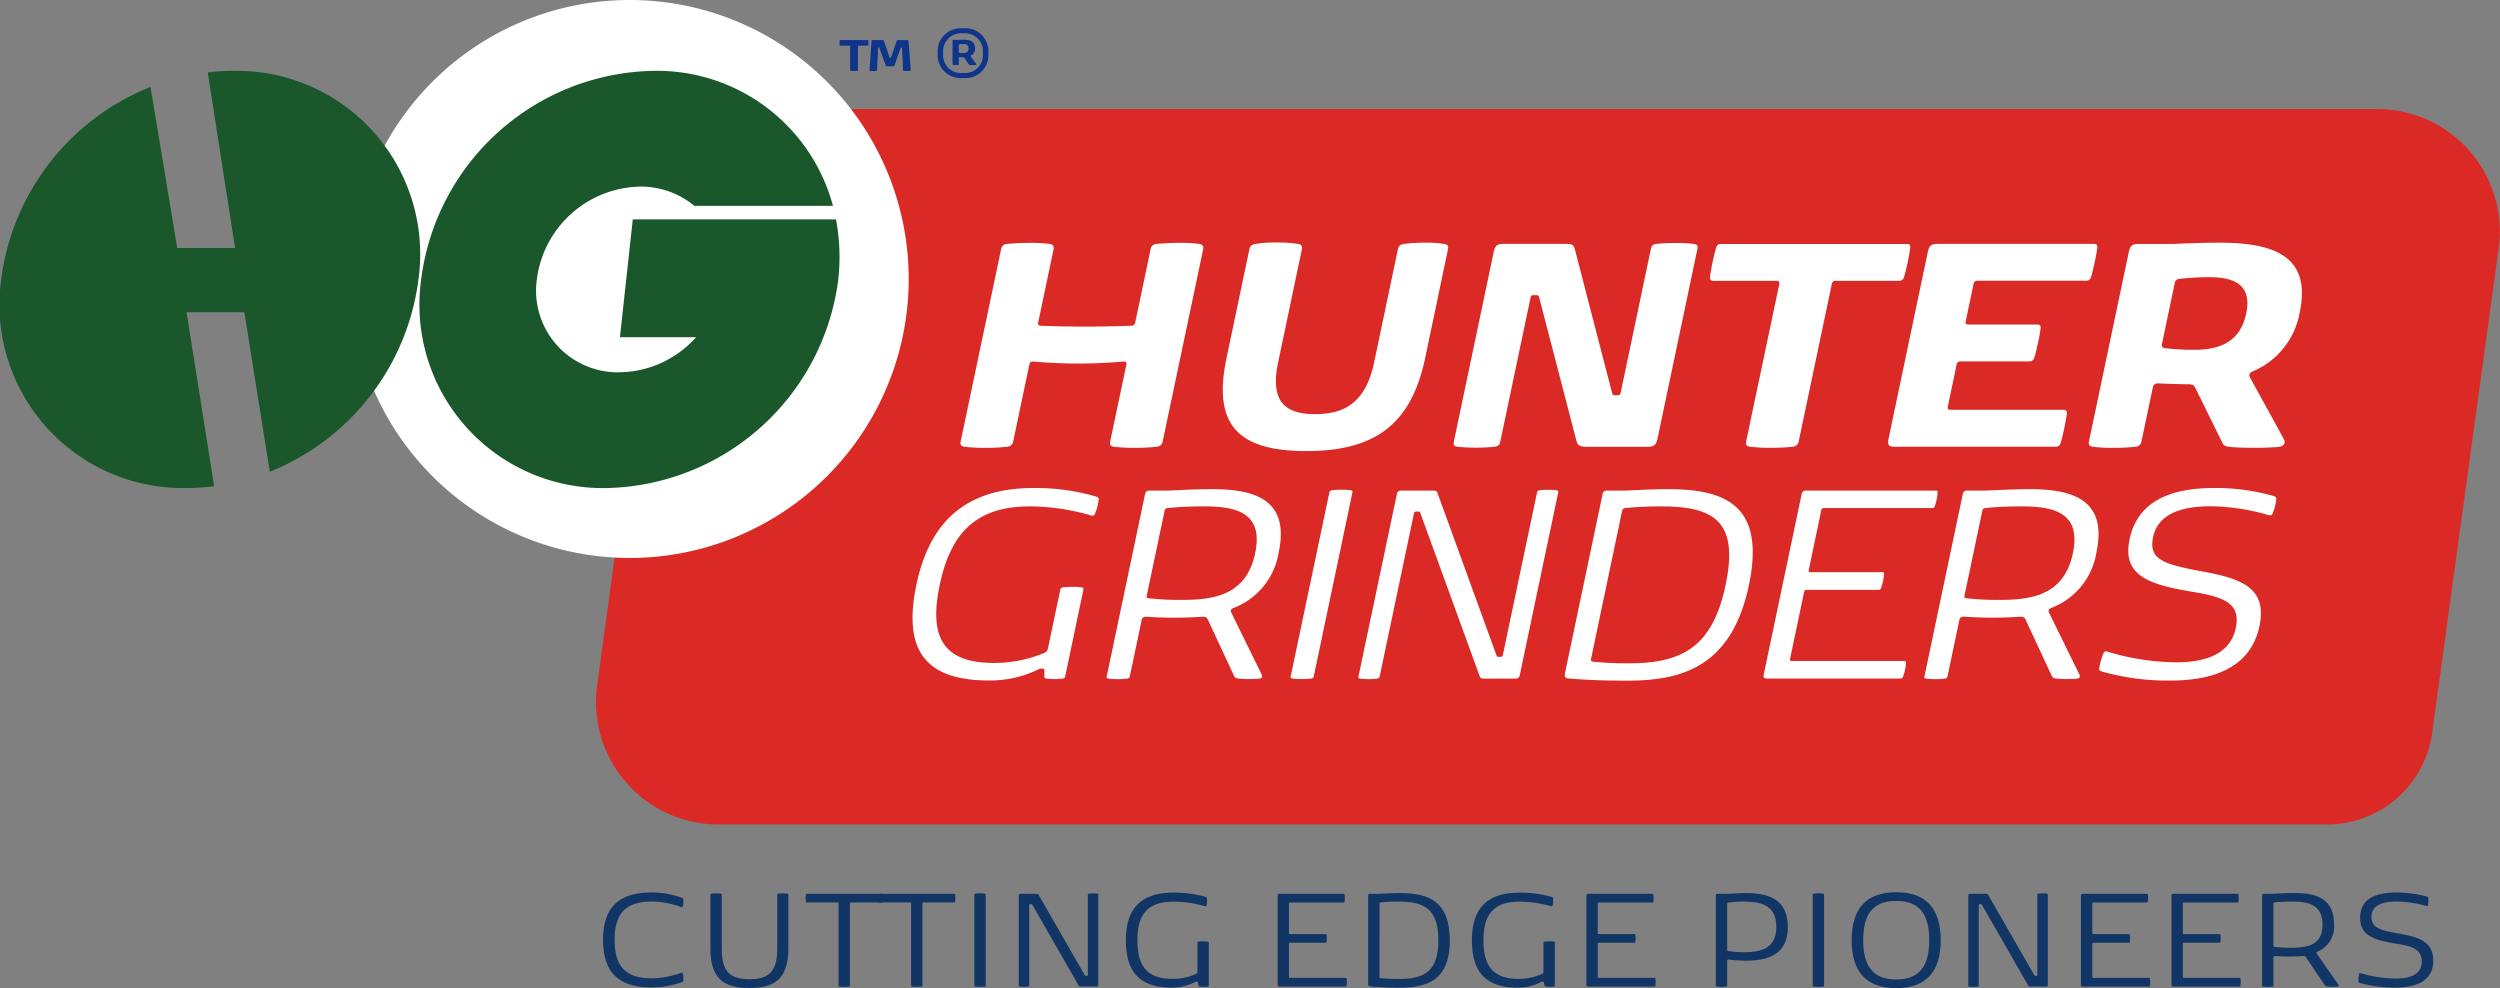
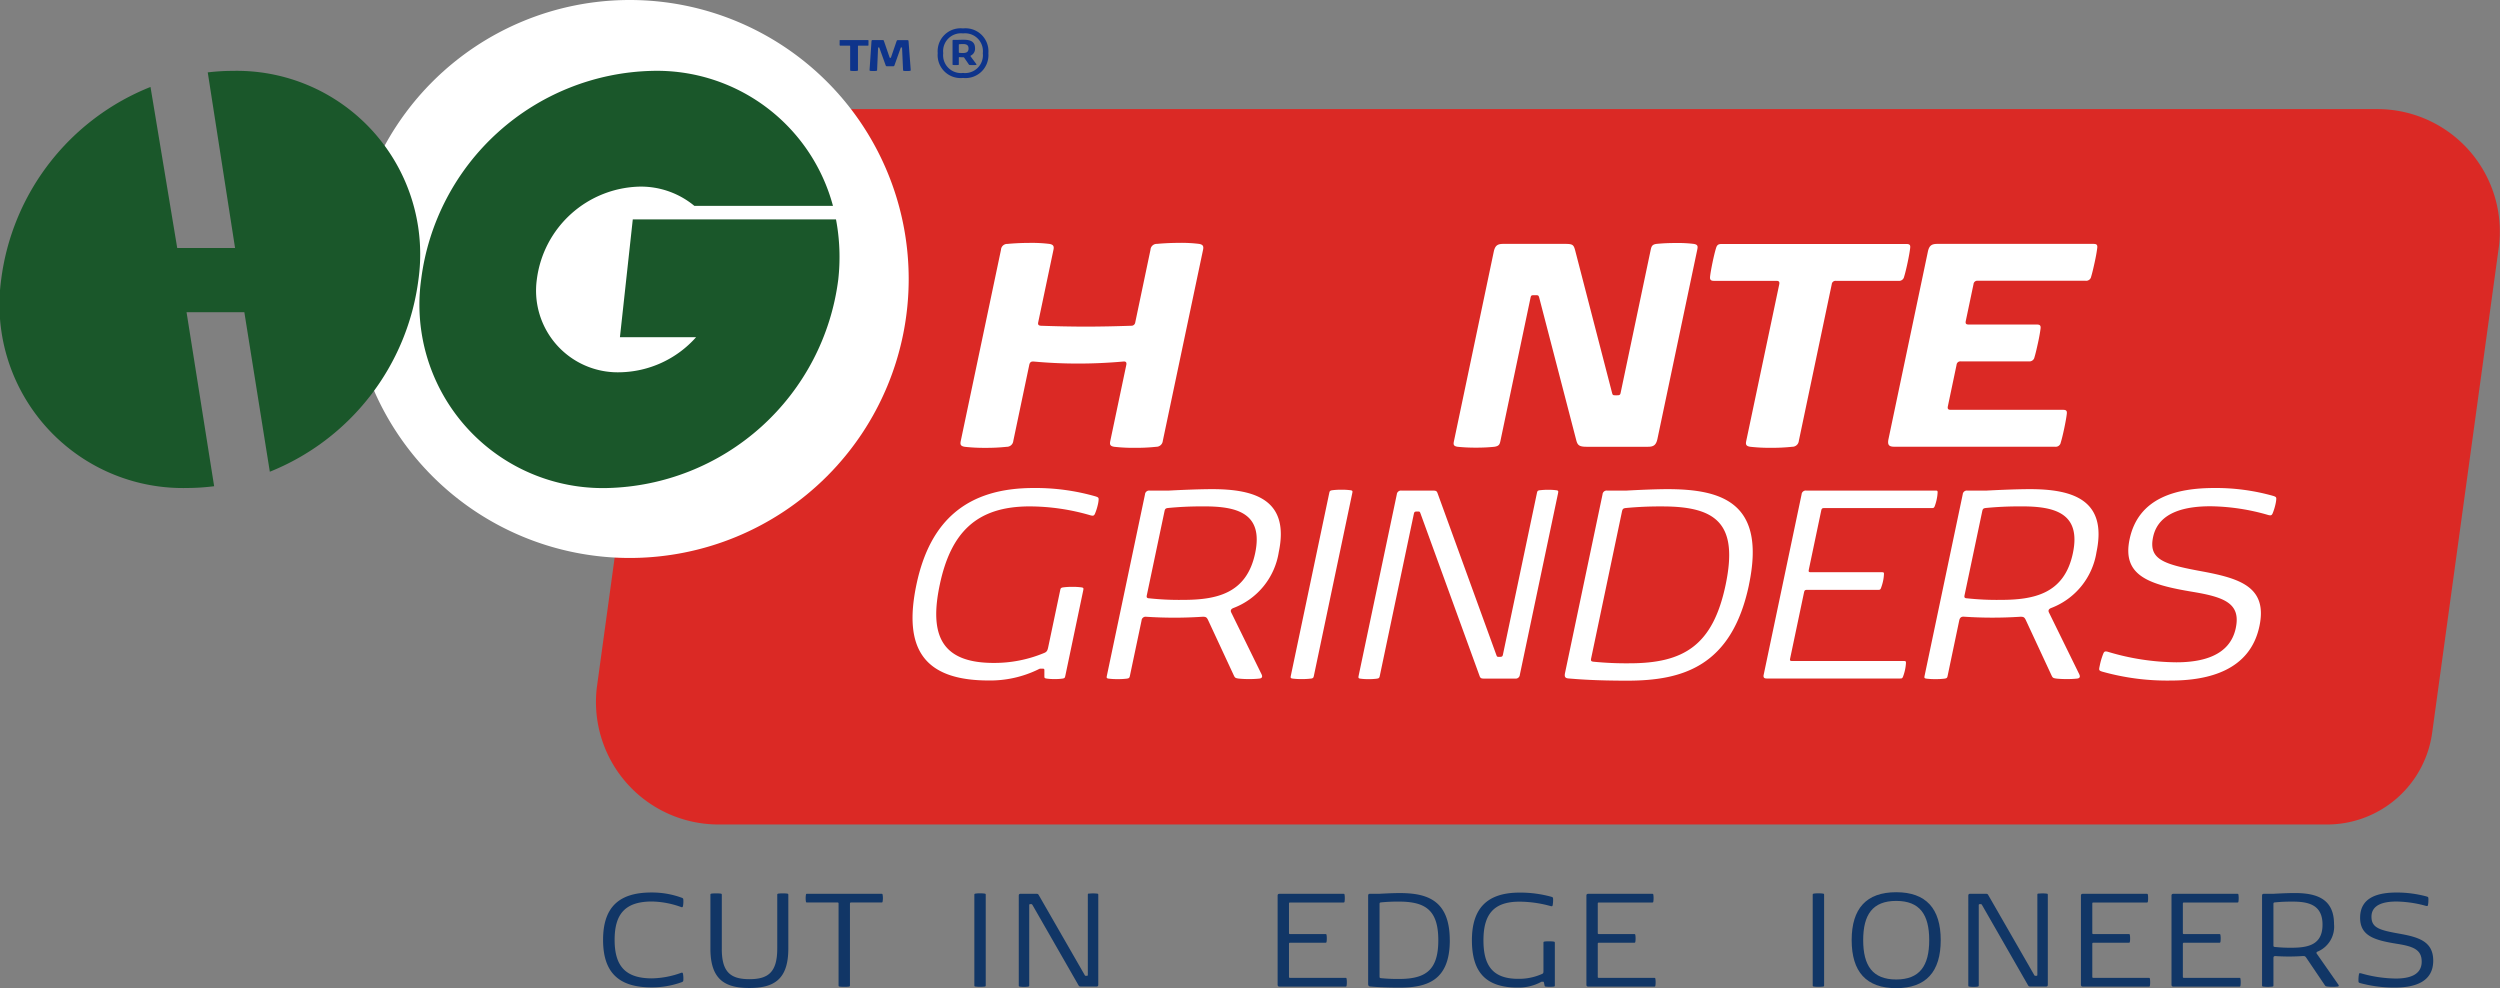
<svg xmlns="http://www.w3.org/2000/svg" width="154.034" height="60.883" viewBox="0 0 154.034 60.883">
  <rect x="0" y="0" width="154.034" height="60.883" fill="#808080" stroke="none" />
  <g id="Group_137" data-name="Group 137" transform="translate(0.001 0.001)">
    <g id="Group_143" data-name="Group 143" transform="translate(0 0)">
      <g id="Group_8" data-name="Group 8" transform="translate(36.703 6.725)">
        <path id="Path_61" data-name="Path 61" d="M58.527,24.2H-40.566a7.55,7.55,0,0,1-7.423-8.413l4.112-29.982a6.54,6.54,0,0,1,6.572-5.682h99.1a7.548,7.548,0,0,1,7.421,8.413L65.1,18.522A6.538,6.538,0,0,1,58.527,24.2" transform="translate(48.054 19.873)" fill="#db2925" />
      </g>
      <g id="Group_9" data-name="Group 9" transform="translate(21.609 -0.001)">
        <path id="Path_62" data-name="Path 62" d="M18.878,9.439A17.189,17.189,0,1,1,1.689-7.75,17.19,17.19,0,0,1,18.878,9.439" transform="translate(15.5 7.75)" fill="#fff" />
      </g>
      <g id="Group_10" data-name="Group 10" transform="translate(-0.001 4.366)">
        <path id="Path_63" data-name="Path 63" d="M7.871,0A13.078,13.078,0,0,0,6.337.093L8.02,10.912H4.456L2.81.991a14.783,14.783,0,0,0-9.2,11.862A11.3,11.3,0,0,0,5.063,25.7a13.444,13.444,0,0,0,1.668-.109l-1.7-10.721H8.592l1.57,9.828A14.788,14.788,0,0,0,19.32,12.853,11.3,11.3,0,0,0,7.871,0" transform="translate(6.463 0)" fill="#1a572a" />
      </g>
      <g id="Group_11" data-name="Group 11" transform="translate(25.87 4.365)">
        <path id="Path_64" data-name="Path 64" d="M9.717,5.026H5.139l-.792,7.259H9.038a6.429,6.429,0,0,1-4.711,2.16,5.032,5.032,0,0,1-5.1-5.72,6.542,6.542,0,0,1,6.346-5.72A5.164,5.164,0,0,1,8.932,4.19h8.541A11.228,11.228,0,0,0,6.354-4.127,14.7,14.7,0,0,0-7.9,8.726,11.3,11.3,0,0,0,3.546,21.577,14.7,14.7,0,0,0,17.8,8.726a12.484,12.484,0,0,0-.14-3.7Z" transform="translate(7.978 4.127)" fill="#1a572a" />
      </g>
      <g id="Group_12" data-name="Group 12" transform="translate(59.178 14.964)">
        <path id="Path_65" data-name="Path 65" d="M.144,6.9C-.124,6.856-.144,6.75-.1,6.537L2.378-5.24A.38.38,0,0,1,2.772-5.6c.326-.031.821-.062,1.311-.062A8.986,8.986,0,0,1,5.367-5.6c.246.044.288.151.244.362L4.671-.771c-.031.149.022.2.169.213.918.031,1.841.053,2.766.053s1.856-.022,2.788-.053a.238.238,0,0,0,.257-.213l.938-4.469a.383.383,0,0,1,.4-.362c.324-.031.821-.062,1.311-.062a8.986,8.986,0,0,1,1.284.062c.246.044.288.151.244.362L12.347,6.537a.4.4,0,0,1-.395.362,11.668,11.668,0,0,1-1.311.064A10.684,10.684,0,0,1,9.357,6.9c-.268-.042-.288-.149-.244-.362l.985-4.68c.031-.151-.018-.224-.169-.213q-1.414.126-2.8.126t-2.75-.126H4.345c-.129,0-.2.073-.226.213l-.983,4.68a.4.4,0,0,1-.4.362,11.668,11.668,0,0,1-1.311.064A10.71,10.71,0,0,1,.144,6.9" transform="translate(0.118 5.664)" fill="#fff" />
      </g>
      <g id="Group_13" data-name="Group 13" transform="translate(75.341 14.94)">
-         <path id="Path_66" data-name="Path 66" d="M3.127,5.807c1.872,0,3.121-.776,3.629-3.192L8.213-4.32c.044-.213.111-.319.395-.362a10.552,10.552,0,0,1,1.271-.075,7.091,7.091,0,0,1,1.178.075c.264.053.286.149.242.362L9.9,2.349C9.038,6.435,6.818,8.083,2.575,8.083S-3.2,6.435-2.338,2.349l1.4-6.669c.044-.213.109-.308.395-.362A7.839,7.839,0,0,1,.776-4.768a8.548,8.548,0,0,1,1.28.086c.246.042.286.149.242.362L.841,2.615c-.508,2.415.415,3.192,2.287,3.192" transform="translate(2.568 4.768)" fill="#fff" />
-       </g>
+         </g>
      <g id="Group_14" data-name="Group 14" transform="translate(89.561 14.973)">
        <path id="Path_67" data-name="Path 67" d="M4.145,6.654,1.87-2.1c-.038-.129-.055-.149-.2-.149H1.539c-.151,0-.175.02-.206.169L-.519,6.729c-.044.213-.089.319-.375.362A10.562,10.562,0,0,1-2,7.144a10.84,10.84,0,0,1-1.158-.053c-.268-.042-.268-.149-.222-.362L-.932-4.92c.084-.406.251-.49.592-.49H3.48c.468,0,.517.064.612.426L6.359,3.77c.035.129.053.149.2.149h.106c.149,0,.2-.02.226-.169l1.85-8.8c.047-.213.091-.33.375-.362A11.527,11.527,0,0,1,10.3-5.463a7.732,7.732,0,0,1,1.085.053c.266.042.266.149.222.362L9.156,6.6c-.084.4-.251.49-.59.49H4.788c-.468,0-.563-.106-.643-.437" transform="translate(3.404 5.463)" fill="#fff" />
      </g>
      <g id="Group_15" data-name="Group 15" transform="translate(105.359 15.027)">
        <path id="Path_68" data-name="Path 68" d="M2.25,1.25H-1.6c-.193,0-.264-.064-.244-.255s.082-.543.153-.883.155-.692.222-.9c.062-.191.155-.233.346-.233H10.239c.193,0,.268.042.248.233-.022.213-.084.554-.157.9s-.153.681-.217.883a.316.316,0,0,1-.353.255H5.91a.232.232,0,0,0-.257.213L3.625,11.111a.4.4,0,0,1-.4.362,11.668,11.668,0,0,1-1.311.064,10.684,10.684,0,0,1-1.284-.064c-.268-.042-.288-.149-.244-.362L2.419,1.463c.031-.149-.02-.213-.169-.213" transform="translate(1.847 1.026)" fill="#fff" />
      </g>
      <g id="Group_16" data-name="Group 16" transform="translate(116.333 15.026)">
        <path id="Path_69" data-name="Path 69" d="M.014,6.6,2.436-4.925c.084-.406.253-.49.592-.49h9.6c.191,0,.266.042.248.233-.024.213-.084.554-.16.9s-.153.681-.217.883a.312.312,0,0,1-.35.255H5.507a.232.232,0,0,0-.257.213L4.773-.66c-.031.149.018.213.169.213h4.19c.193,0,.268.042.251.233-.024.213-.084.554-.16.9s-.153.681-.217.883a.314.314,0,0,1-.35.255H4.463a.232.232,0,0,0-.257.213L3.669,4.595c-.031.149.018.213.169.213h6.913c.193,0,.268.042.248.235-.022.213-.084.552-.157.9s-.153.681-.217.883a.315.315,0,0,1-.35.257H.4C.06,7.085-.071,7,.014,6.6" transform="translate(0.011 5.415)" fill="#fff" />
      </g>
      <g id="Group_17" data-name="Group 17" transform="translate(128.697 14.952)">
-         <path id="Path_70" data-name="Path 70" d="M5.455,4.562,7.525,8.328c.171.308-.027.479-.319.51-.326.033-.852.053-1.468.053s-1.22-.02-1.51-.053-.381-.053-.508-.319L2.08,5.19c-.091-.18-.191-.213-.468-.213-.393,0-1.333-.031-1.785-.053-.211-.011-.319.053-.364.266l-.69,3.276a.392.392,0,0,1-.395.362,11.164,11.164,0,0,1-1.311.064,8.8,8.8,0,0,1-1.286-.064c-.266-.042-.286-.149-.242-.362L-2.012-3.183c.084-.4.262-.488.6-.488h2.2s1.515-.075,2.835-.075c3.724,0,5.567,1.1,4.891,4.309A4.853,4.853,0,0,1,5.655,4.17c-.233.1-.293.233-.2.393M.035,2.466c-.042.2.029.266.2.288a14.685,14.685,0,0,0,1.788.1c1.639,0,2.835-.532,3.194-2.233S4.595-1.619,2.956-1.619a15.655,15.655,0,0,0-1.828.1.314.314,0,0,0-.317.286Z" transform="translate(4.479 3.746)" fill="#fff" />
-       </g>
+         </g>
      <g id="Group_18" data-name="Group 18" transform="translate(56.224 30.067)">
        <path id="Path_71" data-name="Path 71" d="M2.746,5.918a7.969,7.969,0,0,0,3.105-.612c.151-.058.206-.138.248-.335l.739-3.509c.029-.138.035-.177.2-.2a4.256,4.256,0,0,1,.557-.031,3.889,3.889,0,0,1,.546.031c.153.02.146.06.118.2l-1.1,5.245c-.027.118-.033.157-.177.177a3.282,3.282,0,0,1-.479.029,3.4,3.4,0,0,1-.486-.029c-.133-.02-.149-.04-.149-.14V6.373c0-.08-.018-.1-.1-.1h-.1a.24.24,0,0,0-.166.04A6.762,6.762,0,0,1,2.44,7C-1.592,7-2.839,5.011-2.014,1.087c.841-4,3.172-5.946,7.213-5.946a13.362,13.362,0,0,1,3.844.523c.164.06.18.078.162.257a1.736,1.736,0,0,1-.04.235A3.3,3.3,0,0,1,9-3.311c-.042.109-.082.157-.16.157a.534.534,0,0,1-.124-.02A13.449,13.449,0,0,0,4.96-3.726C1.688-3.726.1-2.118-.579,1.107c-.657,3.114.111,4.811,3.325,4.811" transform="translate(2.255 4.859)" fill="#fff" />
      </g>
      <g id="Group_19" data-name="Group 19" transform="translate(68.184 30.137)">
        <path id="Path_72" data-name="Path 72" d="M5.161,6.41a5.832,5.832,0,0,1-.628.029A5.774,5.774,0,0,1,3.91,6.41c-.231-.029-.244-.06-.315-.2L2.014,2.81c-.089-.186-.14-.226-.419-.206A26.36,26.36,0,0,1-1.8,2.6a.25.25,0,0,0-.288.235L-2.8,6.213c-.029.138-.038.177-.2.2a4.252,4.252,0,0,1-.559.029,4.055,4.055,0,0,1-.546-.029c-.153-.02-.144-.06-.115-.2L-1.876-4.939a.254.254,0,0,1,.286-.235H-.408s1.606-.089,2.67-.089c2.662,0,4.777.67,4.105,3.875a4.414,4.414,0,0,1-2.8,3.451c-.14.058-.189.146-.133.266L5.3,6.133c.069.14.064.257-.138.277M-1.646,1.46a17.09,17.09,0,0,0,2.089.1c2.08,0,3.943-.375,4.469-2.879S3.739-4.218,1.655-4.2a21.089,21.089,0,0,0-2.129.1c-.124.02-.169.049-.2.2L-1.761,1.264c-.031.146,0,.177.115.2" transform="translate(4.238 5.263)" fill="#fff" />
      </g>
      <g id="Group_20" data-name="Group 20" transform="translate(79.52 30.175)">
        <path id="Path_73" data-name="Path 73" d="M.679,6.389a4.252,4.252,0,0,1-.559.029,4.055,4.055,0,0,1-.546-.029c-.153-.02-.144-.06-.115-.2L1.815-5.018c.029-.14.038-.177.2-.2a4.318,4.318,0,0,1,.559-.031,3.889,3.889,0,0,1,.546.031c.153.02.144.058.115.2L.879,6.192c-.029.138-.038.177-.2.2" transform="translate(0.558 5.246)" fill="#fff" />
      </g>
      <g id="Group_21" data-name="Group 21" transform="translate(83.699 30.177)">
        <path id="Path_74" data-name="Path 74" d="M6.133.016a3.918,3.918,0,0,1,.519-.029,3.513,3.513,0,0,1,.506.029c.135.02.126.06.1.2L4.907,11.383a.256.256,0,0,1-.286.237H2.738c-.217,0-.262-.02-.317-.177L-1.221,1.426c-.038-.1-.058-.1-.155-.1h-.06c-.118,0-.162.02-.186.138l-2.094,9.959c-.029.138-.038.177-.18.2a3.764,3.764,0,0,1-.519.031,3.581,3.581,0,0,1-.506-.031c-.135-.02-.126-.06-.1-.2L-2.674.271A.256.256,0,0,1-2.388.036H-.476c.217,0,.264.02.319.177l3.622,9.967c.038.1.058.1.155.1h.06c.118,0,.162-.02.186-.14L5.954.213c.029-.138.038-.177.18-.2" transform="translate(5.036 0.013)" fill="#fff" />
      </g>
      <g id="Group_22" data-name="Group 22" transform="translate(96.409 30.137)">
        <path id="Path_75" data-name="Path 75" d="M6.233,3.237c-1.058,5.039-4.1,5.906-7.51,5.906-1.972,0-3.039-.089-3.62-.138-.213-.02-.251-.12-.2-.355L-2.79-2.334A.254.254,0,0,1-2.5-2.569h1.184S.238-2.658,1.2-2.658c3.411,0,6.09.856,5.03,5.9M.9-1.593a22.24,22.24,0,0,0-2.28.1c-.122.02-.177.049-.211.208l-1.9,9.049c-.035.16.009.189.122.208a20.391,20.391,0,0,0,2.238.1c3.36,0,5.143-1.113,5.924-4.831C5.579-.5,4.261-1.593.9-1.593" transform="translate(5.118 2.658)" fill="#fff" />
      </g>
      <g id="Group_23" data-name="Group 23" transform="translate(108.655 30.225)">
        <path id="Path_76" data-name="Path 76" d="M.006,6.232,2.341-4.88a.256.256,0,0,1,.286-.237h7.945c.12,0,.16,0,.149.14a2.493,2.493,0,0,1-.055.4,2.883,2.883,0,0,1-.113.4c-.049.138-.089.138-.206.138H3.741c-.138,0-.166.04-.191.16L2.787-.246c-.024.12-.013.16.124.16H7.269c.118,0,.157,0,.146.138a2.469,2.469,0,0,1-.053.4,2.88,2.88,0,0,1-.115.4C7.2,1,7.158,1,7.041,1H2.683c-.138,0-.164.038-.191.157L1.636,5.227c-.024.118-.013.157.124.157H8.622c.118,0,.157,0,.149.138a2.728,2.728,0,0,1-.055.4,2.88,2.88,0,0,1-.115.4c-.049.14-.089.14-.206.14H.192c-.157,0-.224-.06-.186-.237" transform="translate(0.005 5.117)" fill="#fff" />
      </g>
      <g id="Group_24" data-name="Group 24" transform="translate(118.567 30.137)">
        <path id="Path_77" data-name="Path 77" d="M5.161,6.41a5.832,5.832,0,0,1-.628.029A5.774,5.774,0,0,1,3.91,6.41c-.231-.029-.244-.06-.315-.2L2.014,2.81c-.089-.186-.14-.226-.419-.206a26.394,26.394,0,0,1-3.4-.009c-.175-.011-.253.078-.286.235L-2.8,6.213c-.029.138-.038.177-.2.2a4.252,4.252,0,0,1-.559.029,4.055,4.055,0,0,1-.546-.029c-.153-.02-.144-.06-.115-.2L-1.876-4.939a.254.254,0,0,1,.286-.235H-.408s1.606-.089,2.67-.089c2.662,0,4.777.67,4.105,3.875a4.414,4.414,0,0,1-2.8,3.451c-.14.058-.189.146-.133.266L5.3,6.133c.069.14.064.257-.138.277M-1.646,1.46a17.09,17.09,0,0,0,2.089.1c2.08,0,3.943-.375,4.469-2.879S3.737-4.218,1.655-4.2a21.089,21.089,0,0,0-2.129.1c-.124.02-.169.049-.2.2L-1.761,1.264c-.031.146,0,.177.115.2" transform="translate(4.238 5.263)" fill="#fff" />
      </g>
      <g id="Group_25" data-name="Group 25" transform="translate(129.333 30.068)">
        <path id="Path_78" data-name="Path 78" d="M.1,6.21c-.2-.069-.2-.089-.135-.384a4.162,4.162,0,0,1,.206-.7c.042-.109.082-.157.16-.157a.534.534,0,0,1,.124.02,14.984,14.984,0,0,0,4.221.65c1.537,0,3.3-.364,3.666-2.109.315-1.5-.663-1.9-2.635-2.229C3.025.856,1.322.324,1.8-1.943,2.34-4.518,4.711-5.1,7.017-5.1a12.976,12.976,0,0,1,3.651.492c.166.06.182.08.164.257a2.209,2.209,0,0,1-.04.237,3.365,3.365,0,0,1-.164.541c-.042.109-.082.157-.16.157a.534.534,0,0,1-.124-.02A13.216,13.216,0,0,0,6.78-3.975c-1.468,0-3.2.315-3.533,1.9C2.954-.681,3.919-.395,6.272.038,8.605.472,10.309,1,9.8,3.409,9.228,6.141,6.653,6.763,4.347,6.763A14.772,14.772,0,0,1,.1,6.21" transform="translate(0.078 5.099)" fill="#fff" />
      </g>
      <g id="Group_26" data-name="Group 26" transform="translate(51.728 2.467)">
        <path id="Path_79" data-name="Path 79" d="M.341.19H-.231C-.26.19-.271.181-.276.15s0-.082,0-.133,0-.1,0-.138.016-.035.044-.035H1.457c.029,0,.04.007.044.035s0,.084,0,.138,0,.1,0,.133-.016.04-.044.04H.884C.862.19.853.2.853.223V1.687c0,.033-.009.049-.049.055a1.573,1.573,0,0,1-.191.009,1.566,1.566,0,0,1-.193-.009C.379,1.736.372,1.72.372,1.687V.223C.372.2.363.19.341.19" transform="translate(0.28 0.156)" fill="#0e348b" />
      </g>
      <g id="Group_27" data-name="Group 27" transform="translate(53.575 2.467)">
        <path id="Path_80" data-name="Path 80" d="M1.364,1.043a1.391,1.391,0,0,1-.177.009c-.071,0-.144,0-.189-.009S.945,1.023.945.985L.883-.377C.881-.4.876-.4.856-.4H.832C.812-.4.812-.4.8-.377L.419.69C.4.748.384.759.317.759H-.029C-.1.759-.108.748-.131.69L-.514-.377C-.523-.4-.528-.4-.545-.4H-.568c-.02,0-.027.007-.027.027L-.654.985c0,.038-.011.051-.055.058a1.362,1.362,0,0,1-.18.009,1.369,1.369,0,0,1-.177-.009c-.047-.007-.055-.024-.053-.058L-1-.781c.007-.067.027-.075.084-.075h.586c.067,0,.084.009.1.069l.344,1c.007.02.013.024.031.024h.02C.191.242.2.237.2.217l.344-1c.022-.06.04-.069.1-.069h.554c.058,0,.082.009.086.075L1.417.985c0,.033-.007.051-.053.058" transform="translate(1.12 0.856)" fill="#0e348b" />
      </g>
      <g id="Group_28" data-name="Group 28" transform="translate(57.775 1.75)">
        <path id="Path_81" data-name="Path 81" d="M0,.838A1.413,1.413,0,0,1,1.559-.688,1.414,1.414,0,0,1,3.121.838,1.414,1.414,0,0,1,1.559,2.364,1.413,1.413,0,0,1,0,.838m2.779,0A1.1,1.1,0,0,0,1.559-.38,1.1,1.1,0,0,0,.339.838a1.1,1.1,0,0,0,1.22,1.218A1.1,1.1,0,0,0,2.779.838m-1.83.725c-.033,0-.035-.018-.035-.042V.077c0-.047.02-.06.055-.06h.268s.2-.007.362-.007c.45,0,.7.131.7.528a.458.458,0,0,1-.255.444c-.024.013-.033.029-.016.055l.346.466c.029.038.009.06-.024.062s-.109.007-.184.007a1.545,1.545,0,0,1-.184-.007.071.071,0,0,1-.069-.04L1.63,1.113c-.016-.022-.027-.024-.062-.024-.051,0-.155,0-.228-.009-.029,0-.04.007-.04.033v.408c0,.024,0,.038-.035.042a1.028,1.028,0,0,1-.155.009,1.092,1.092,0,0,1-.16-.009M1.9.55c0-.213-.131-.275-.342-.275a2.131,2.131,0,0,0-.22.011C1.311.288,1.3.295,1.3.323V.778c0,.029.011.033.035.038a1.648,1.648,0,0,0,.22.011C1.765.827,1.9.765,1.9.55" transform="translate(0 0.688)" fill="#0e348b" />
      </g>
      <g id="Group_29" data-name="Group 29" transform="translate(37.156 54.996)">
        <path id="Path_82" data-name="Path 82" d="M1.654,2.9a5.549,5.549,0,0,0,1.8-.342c.069-.022.1-.013.113.069a1.612,1.612,0,0,1,.02.4c-.011.069-.029.078-.113.113a5.4,5.4,0,0,1-1.852.315c-2.045,0-2.979-.947-2.979-2.923s.934-2.923,2.979-2.923a5.325,5.325,0,0,1,1.852.317c.084.033.1.042.113.111a1.607,1.607,0,0,1-.02.4c-.016.082-.044.093-.113.069a5.549,5.549,0,0,0-1.8-.342c-1.668,0-2.3.787-2.3,2.364S-.014,2.9,1.654,2.9" transform="translate(1.358 2.384)" fill="#113666" />
      </g>
      <g id="Group_30" data-name="Group 30" transform="translate(43.763 55.045)">
        <path id="Path_83" data-name="Path 83" d="M1.325,2.9c1.158,0,1.712-.428,1.712-1.887V-2.273c0-.067,0-.086.078-.1a2.193,2.193,0,0,1,.264-.013,2.1,2.1,0,0,1,.262.013c.078.011.078.031.078.1V1.021c0,1.932-.925,2.422-2.4,2.422s-2.4-.49-2.4-2.422V-2.273c0-.067,0-.086.078-.1a2.3,2.3,0,0,1,.273-.013,2.251,2.251,0,0,1,.273.013c.078.011.078.031.078.1V1.016C-.387,2.475.167,2.9,1.325,2.9" transform="translate(1.088 2.384)" fill="#113666" />
      </g>
      <g id="Group_31" data-name="Group 31" transform="translate(49.638 55.07)">
        <path id="Path_84" data-name="Path 84" d="M1.072.294H-.776c-.06,0-.08,0-.089-.069A1.377,1.377,0,0,1-.88.025a1.377,1.377,0,0,1,.016-.2c.009-.067.029-.067.089-.067H3.775c.06,0,.08,0,.089.067a1.377,1.377,0,0,1,.016.2,1.377,1.377,0,0,1-.016.2c-.009.069-.029.069-.089.069H1.928c-.069,0-.078.02-.078.078V5.377c0,.069,0,.089-.078.1a2.251,2.251,0,0,1-.273.013,2.3,2.3,0,0,1-.273-.013c-.078-.009-.078-.029-.078-.1V.371c0-.058-.009-.078-.078-.078" transform="translate(0.88 0.241)" fill="#113666" />
      </g>
      <g id="Group_32" data-name="Group 32" transform="translate(54.104 55.07)">
-         <path id="Path_85" data-name="Path 85" d="M1.072.294H-.776c-.06,0-.08,0-.089-.069A1.377,1.377,0,0,1-.88.025a1.377,1.377,0,0,1,.016-.2c.009-.067.029-.067.089-.067H3.775c.06,0,.08,0,.089.067a1.391,1.391,0,0,1,.013.2,1.391,1.391,0,0,1-.013.2c-.009.069-.029.069-.089.069H1.928c-.069,0-.078.02-.078.078V5.377c0,.069,0,.089-.078.1a2.251,2.251,0,0,1-.273.013,2.3,2.3,0,0,1-.273-.013c-.078-.009-.078-.029-.078-.1V.371c0-.058-.009-.078-.078-.078" transform="translate(0.88 0.241)" fill="#113666" />
-       </g>
+         </g>
      <g id="Group_33" data-name="Group 33" transform="translate(60.029 55.045)">
        <path id="Path_86" data-name="Path 86" d="M.342,3.152a2.185,2.185,0,0,1-.273.016A2.241,2.241,0,0,1-.2,3.152c-.078-.009-.078-.029-.078-.1V-2.477c0-.067,0-.086.078-.1a1.867,1.867,0,0,1,.273-.016,1.827,1.827,0,0,1,.273.016c.078.009.078.029.078.1V3.054c0,.069,0,.089-.078.1" transform="translate(0.281 2.588)" fill="#113666" />
      </g>
      <g id="Group_34" data-name="Group 34" transform="translate(62.772 55.046)">
        <path id="Path_87" data-name="Path 87" d="M2.373.007a2.047,2.047,0,0,1,.253-.013,1.973,1.973,0,0,1,.253.013c.069.009.069.029.069.1V5.616c0,.086-.04.115-.118.115H1.9c-.106,0-.131-.009-.175-.086L-1.11.7C-1.141.655-1.15.655-1.2.655h-.029c-.058,0-.078.009-.078.067V5.636c0,.067,0,.086-.069.1a1.6,1.6,0,0,1-.253.016,1.657,1.657,0,0,1-.253-.016c-.069-.009-.069-.029-.069-.1V.134c0-.086.04-.118.118-.118h.943c.109,0,.133.011.175.089L2.111,5.022c.029.049.038.049.086.049h.029c.058,0,.078-.009.078-.069V.1c0-.069,0-.089.069-.1" transform="translate(1.948 0.006)" fill="#113666" />
      </g>
      <g id="Group_35" data-name="Group 35" transform="translate(69.37 54.992)">
-         <path id="Path_88" data-name="Path 88" d="M1.565,2.919a3.47,3.47,0,0,0,1.468-.3c.069-.029.089-.069.089-.166V.721c0-.069,0-.089.078-.1A1.867,1.867,0,0,1,3.472.608a1.827,1.827,0,0,1,.273.016c.078.009.078.029.078.1V3.308c0,.06,0,.08-.069.089a1.715,1.715,0,0,1-.233.013A1.945,1.945,0,0,1,3.277,3.4c-.069-.009-.078-.02-.086-.069l-.04-.184c-.009-.04-.02-.049-.058-.049H3.044a.1.1,0,0,0-.078.02,2.932,2.932,0,0,1-1.442.339c-1.989,0-2.81-.983-2.81-2.919,0-1.974.947-2.932,2.943-2.932a7.244,7.244,0,0,1,1.95.257c.089.029.1.038.109.126a1.022,1.022,0,0,1,0,.118,1.638,1.638,0,0,1-.024.262c-.011.053-.024.078-.064.078a.348.348,0,0,1-.062-.009,7.248,7.248,0,0,0-1.912-.273C.044-1.838-.575-1.046-.575.546c0,1.537.554,2.373,2.14,2.373" transform="translate(1.285 2.397)" fill="#113666" />
-       </g>
+         </g>
      <g id="Group_36" data-name="Group 36" transform="translate(78.718 55.07)">
        <path id="Path_89" data-name="Path 89" d="M0,3.074V-2.409c0-.086.04-.115.118-.115H4.037c.06,0,.08,0,.089.067a1.369,1.369,0,0,1,.013.2,1.391,1.391,0,0,1-.013.2c-.009.069-.029.069-.089.069H.778C.71-1.989.7-1.97.7-1.912v1.79c0,.058.009.078.078.078H2.928c.06,0,.078,0,.089.069a1.347,1.347,0,0,1,.013.2,1.436,1.436,0,0,1-.013.2C3.005.49,2.988.49,2.928.49H.778C.71.49.7.51.7.568V2.577c0,.06.009.078.078.078H4.163c.06,0,.08,0,.089.069a1.347,1.347,0,0,1,.013.2,1.391,1.391,0,0,1-.013.2c-.009.069-.029.069-.089.069H.118C.04,3.192,0,3.161,0,3.074" transform="translate(0 2.524)" fill="#113666" />
      </g>
      <g id="Group_37" data-name="Group 37" transform="translate(84.297 55.024)">
        <path id="Path_90" data-name="Path 90" d="M2.762,1.6c0,2.486-1.411,2.914-3.094,2.914-.974,0-1.508-.044-1.8-.069-.109-.009-.138-.058-.138-.175V-1.15c0-.089.04-.118.118-.118h.583s.759-.044,1.235-.044c1.683,0,3.094.424,3.094,2.91M-.369-.786a10.537,10.537,0,0,0-1.116.049c-.058.011-.082.024-.082.1V3.831c0,.078.024.091.082.1a10.537,10.537,0,0,0,1.116.049c1.657,0,2.422-.55,2.422-2.384S1.287-.786-.369-.786" transform="translate(2.268 1.312)" fill="#113666" />
      </g>
      <g id="Group_38" data-name="Group 38" transform="translate(90.69 54.992)">
        <path id="Path_91" data-name="Path 91" d="M1.565,2.919a3.47,3.47,0,0,0,1.468-.3c.069-.029.089-.069.089-.166V.721c0-.069,0-.089.078-.1A1.867,1.867,0,0,1,3.472.608a1.827,1.827,0,0,1,.273.016c.078.009.078.029.078.1V3.308c0,.06,0,.08-.069.089a1.715,1.715,0,0,1-.233.013A1.945,1.945,0,0,1,3.277,3.4c-.069-.009-.078-.02-.086-.069l-.04-.184c-.009-.04-.02-.049-.058-.049H3.044a.1.1,0,0,0-.078.02,2.932,2.932,0,0,1-1.442.339c-1.989,0-2.81-.983-2.81-2.919,0-1.974.947-2.932,2.943-2.932a7.244,7.244,0,0,1,1.95.257c.089.029.1.038.109.126a1.022,1.022,0,0,1,0,.118,1.638,1.638,0,0,1-.024.262c-.011.053-.024.078-.064.078a.348.348,0,0,1-.062-.009,7.248,7.248,0,0,0-1.912-.273C.044-1.838-.575-1.046-.575.546c0,1.537.554,2.373,2.14,2.373" transform="translate(1.285 2.397)" fill="#113666" />
      </g>
      <g id="Group_39" data-name="Group 39" transform="translate(97.743 55.07)">
        <path id="Path_92" data-name="Path 92" d="M0,3.074V-2.409c0-.086.04-.115.118-.115H4.037c.06,0,.08,0,.089.067a1.369,1.369,0,0,1,.013.2,1.391,1.391,0,0,1-.013.2c-.009.069-.029.069-.089.069H.778C.71-1.989.7-1.97.7-1.912v1.79c0,.058.009.078.078.078H2.928c.06,0,.078,0,.089.069a1.347,1.347,0,0,1,.013.2,1.436,1.436,0,0,1-.013.2C3.005.49,2.988.49,2.928.49H.778C.71.49.7.51.7.568V2.577c0,.06.009.078.078.078H4.163c.06,0,.08,0,.089.069a1.347,1.347,0,0,1,.013.2,1.391,1.391,0,0,1-.013.2c-.009.069-.029.069-.089.069H.118C.04,3.192,0,3.161,0,3.074" transform="translate(0 2.524)" fill="#113666" />
      </g>
      <g id="Group_40" data-name="Group 40" transform="translate(105.716 55.024)">
-         <path id="Path_93" data-name="Path 93" d="M.443,2.25c-.082-.016-.106.024-.106.093V3.815c0,.069,0,.089-.078.1a1.827,1.827,0,0,1-.273.016,1.867,1.867,0,0,1-.273-.016c-.078-.009-.078-.029-.078-.1v-5.5c0-.089.04-.118.118-.118H.337s.832-.044,1.162-.044c1.349,0,2.573.366,2.573,2.083S2.848,2.318,1.5,2.318A8.526,8.526,0,0,1,.443,2.25m.925-3.571a7.065,7.065,0,0,0-.954.06c-.058.009-.078.022-.078.1V1.626c0,.073.02.089.078.1a6.412,6.412,0,0,0,.954.069c1.025,0,1.994-.2,1.994-1.557S2.393-1.321,1.368-1.321" transform="translate(0.364 1.847)" fill="#113666" />
-       </g>
+         </g>
      <g id="Group_41" data-name="Group 41" transform="translate(111.684 55.045)">
        <path id="Path_94" data-name="Path 94" d="M.342,3.152a2.185,2.185,0,0,1-.273.016A2.241,2.241,0,0,1-.2,3.152c-.078-.009-.078-.029-.078-.1V-2.477c0-.067,0-.086.078-.1a1.867,1.867,0,0,1,.273-.016,1.827,1.827,0,0,1,.273.016c.078.009.078.029.078.1V3.054c0,.069,0,.089-.078.1" transform="translate(0.281 2.588)" fill="#113666" />
      </g>
      <g id="Group_42" data-name="Group 42" transform="translate(114.087 54.972)">
        <path id="Path_95" data-name="Path 95" d="M1.507,0C3.345,0,4.25,1.007,4.25,2.952s-.9,2.959-2.744,2.959S-1.237,4.9-1.237,2.952-.332,0,1.507,0m0,5.376c1.459,0,2.034-.856,2.034-2.424S2.966.535,1.507.535-.527,1.386-.527,2.952.047,5.376,1.507,5.376" transform="translate(1.237)" fill="#113666" />
      </g>
      <g id="Group_43" data-name="Group 43" transform="translate(121.276 55.046)">
        <path id="Path_96" data-name="Path 96" d="M2.373.007a2.047,2.047,0,0,1,.253-.013,1.973,1.973,0,0,1,.253.013c.069.009.069.029.069.1V5.616c0,.086-.04.115-.118.115H1.9c-.106,0-.131-.009-.175-.086L-1.11.7C-1.141.655-1.15.655-1.2.655h-.029c-.058,0-.078.009-.078.067V5.636c0,.067,0,.086-.069.1a1.6,1.6,0,0,1-.253.016,1.657,1.657,0,0,1-.253-.016c-.069-.009-.069-.029-.069-.1V.134c0-.086.04-.118.118-.118h.943c.109,0,.133.011.175.089L2.111,5.022c.029.049.038.049.086.049h.029c.058,0,.078-.009.078-.069V.1c0-.069,0-.089.069-.1" transform="translate(1.948 0.006)" fill="#113666" />
      </g>
      <g id="Group_44" data-name="Group 44" transform="translate(128.213 55.07)">
        <path id="Path_97" data-name="Path 97" d="M0,3.074V-2.409c0-.086.04-.115.118-.115H4.037c.06,0,.08,0,.089.067a1.369,1.369,0,0,1,.013.2,1.391,1.391,0,0,1-.013.2c-.009.069-.029.069-.089.069H.778C.71-1.989.7-1.97.7-1.912v1.79c0,.058.009.078.078.078H2.928c.06,0,.078,0,.089.069a1.347,1.347,0,0,1,.013.2,1.436,1.436,0,0,1-.013.2C3.005.49,2.988.49,2.928.49H.778C.71.49.7.51.7.568V2.577c0,.06.009.078.078.078H4.163c.06,0,.08,0,.089.069a1.347,1.347,0,0,1,.013.2,1.391,1.391,0,0,1-.013.2c-.009.069-.029.069-.089.069H.118C.04,3.192,0,3.161,0,3.074" transform="translate(0 2.524)" fill="#113666" />
      </g>
      <g id="Group_45" data-name="Group 45" transform="translate(133.793 55.07)">
        <path id="Path_98" data-name="Path 98" d="M0,3.074V-2.409c0-.086.04-.115.118-.115H4.037c.06,0,.08,0,.089.067a1.369,1.369,0,0,1,.013.2,1.391,1.391,0,0,1-.013.2c-.009.069-.029.069-.089.069H.778C.71-1.989.7-1.97.7-1.912v1.79c0,.058.009.078.078.078H2.928c.06,0,.078,0,.089.069a1.347,1.347,0,0,1,.013.2,1.436,1.436,0,0,1-.013.2C3.005.49,2.988.49,2.928.49H.778C.71.49.7.51.7.568V2.577c0,.06.009.078.078.078H4.165c.058,0,.078,0,.086.069a1.347,1.347,0,0,1,.013.2,1.391,1.391,0,0,1-.013.2c-.009.069-.029.069-.086.069H.118C.04,3.192,0,3.161,0,3.074" transform="translate(0 2.524)" fill="#113666" />
      </g>
      <g id="Group_46" data-name="Group 46" transform="translate(139.372 55.025)">
        <path id="Path_99" data-name="Path 99" d="M2.554,3.163a3.021,3.021,0,0,1-.306.016c-.113,0-.224-.007-.313-.016-.115-.016-.126-.029-.175-.1L.627,1.386C.565,1.3.536,1.276.4,1.284a12.458,12.458,0,0,1-1.677,0c-.089,0-.118.04-.118.118V3.065c0,.069,0,.089-.078.1a2.185,2.185,0,0,1-.273.016,2.241,2.241,0,0,1-.273-.016c-.078-.009-.078-.029-.078-.1v-5.5c0-.089.04-.118.118-.118H-1.4S-.613-2.6-.088-2.6c1.313,0,2.426.33,2.426,1.912a1.666,1.666,0,0,1-1.02,1.7.079.079,0,0,0-.04.131L2.594,3.028c.049.067.058.126-.04.135M-1.319.721A8.885,8.885,0,0,0-.278.77C.749.77,1.629.586,1.629-.652S.749-2.08-.278-2.071a10,10,0,0,0-1.04.049c-.058.009-.078.024-.078.1V.623c0,.073.02.089.078.1" transform="translate(2.097 2.597)" fill="#113666" />
      </g>
      <g id="Group_47" data-name="Group 47" transform="translate(145.312 54.991)">
        <path id="Path_100" data-name="Path 100" d="M.058,3.064c-.106-.033-.106-.044-.106-.191A1.892,1.892,0,0,1-.019,2.53c.009-.053.024-.078.062-.078a.37.37,0,0,1,.064.009,8.046,8.046,0,0,0,2.149.322c.761,0,1.592-.18,1.592-1.042C3.849,1,3.323.8,2.316.642.948.423.054.161.054-.959c0-1.269,1.109-1.557,2.247-1.557a7.032,7.032,0,0,1,1.854.244c.086.029.1.038.106.126a1.022,1.022,0,0,1,0,.118,1.429,1.429,0,0,1-.024.266c-.009.053-.024.078-.062.078a.37.37,0,0,1-.064-.009A7.151,7.151,0,0,0,2.3-1.962c-.725,0-1.546.157-1.546.94,0,.685.506.825,1.712,1.04S4.559.5,4.559,1.683c0,1.349-1.207,1.655-2.344,1.655A7.965,7.965,0,0,1,.058,3.064" transform="translate(0.048 2.516)" fill="#113666" />
      </g>
    </g>
  </g>
</svg>